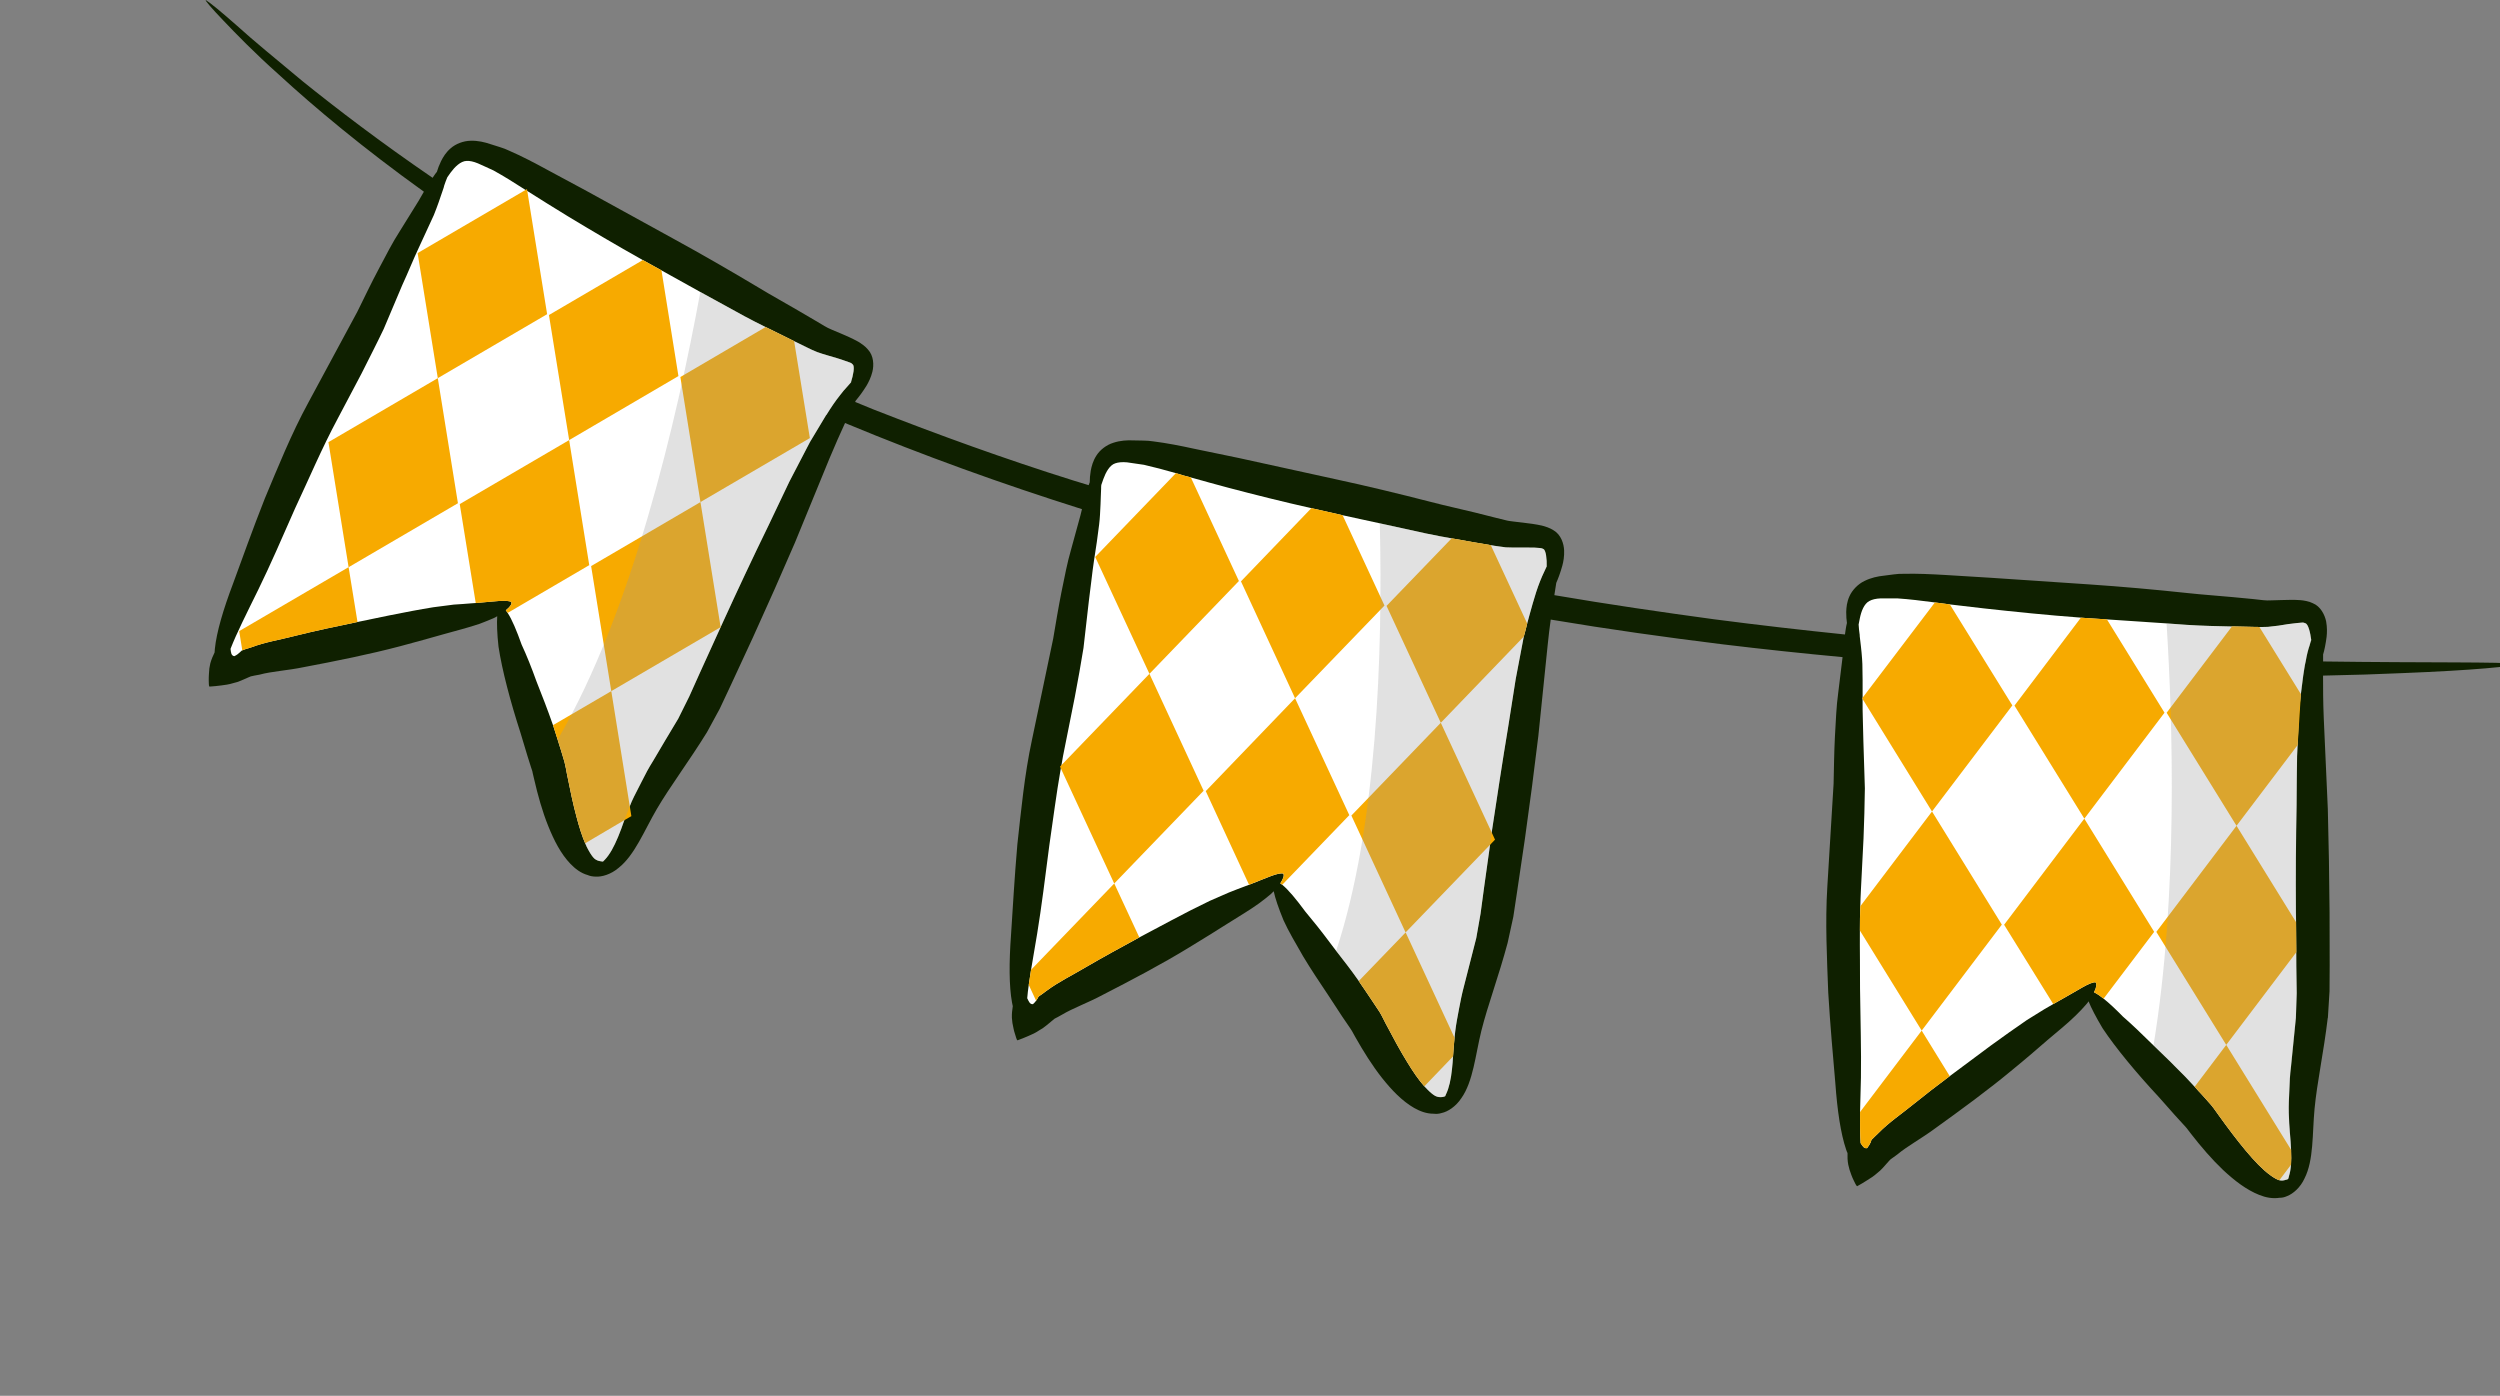
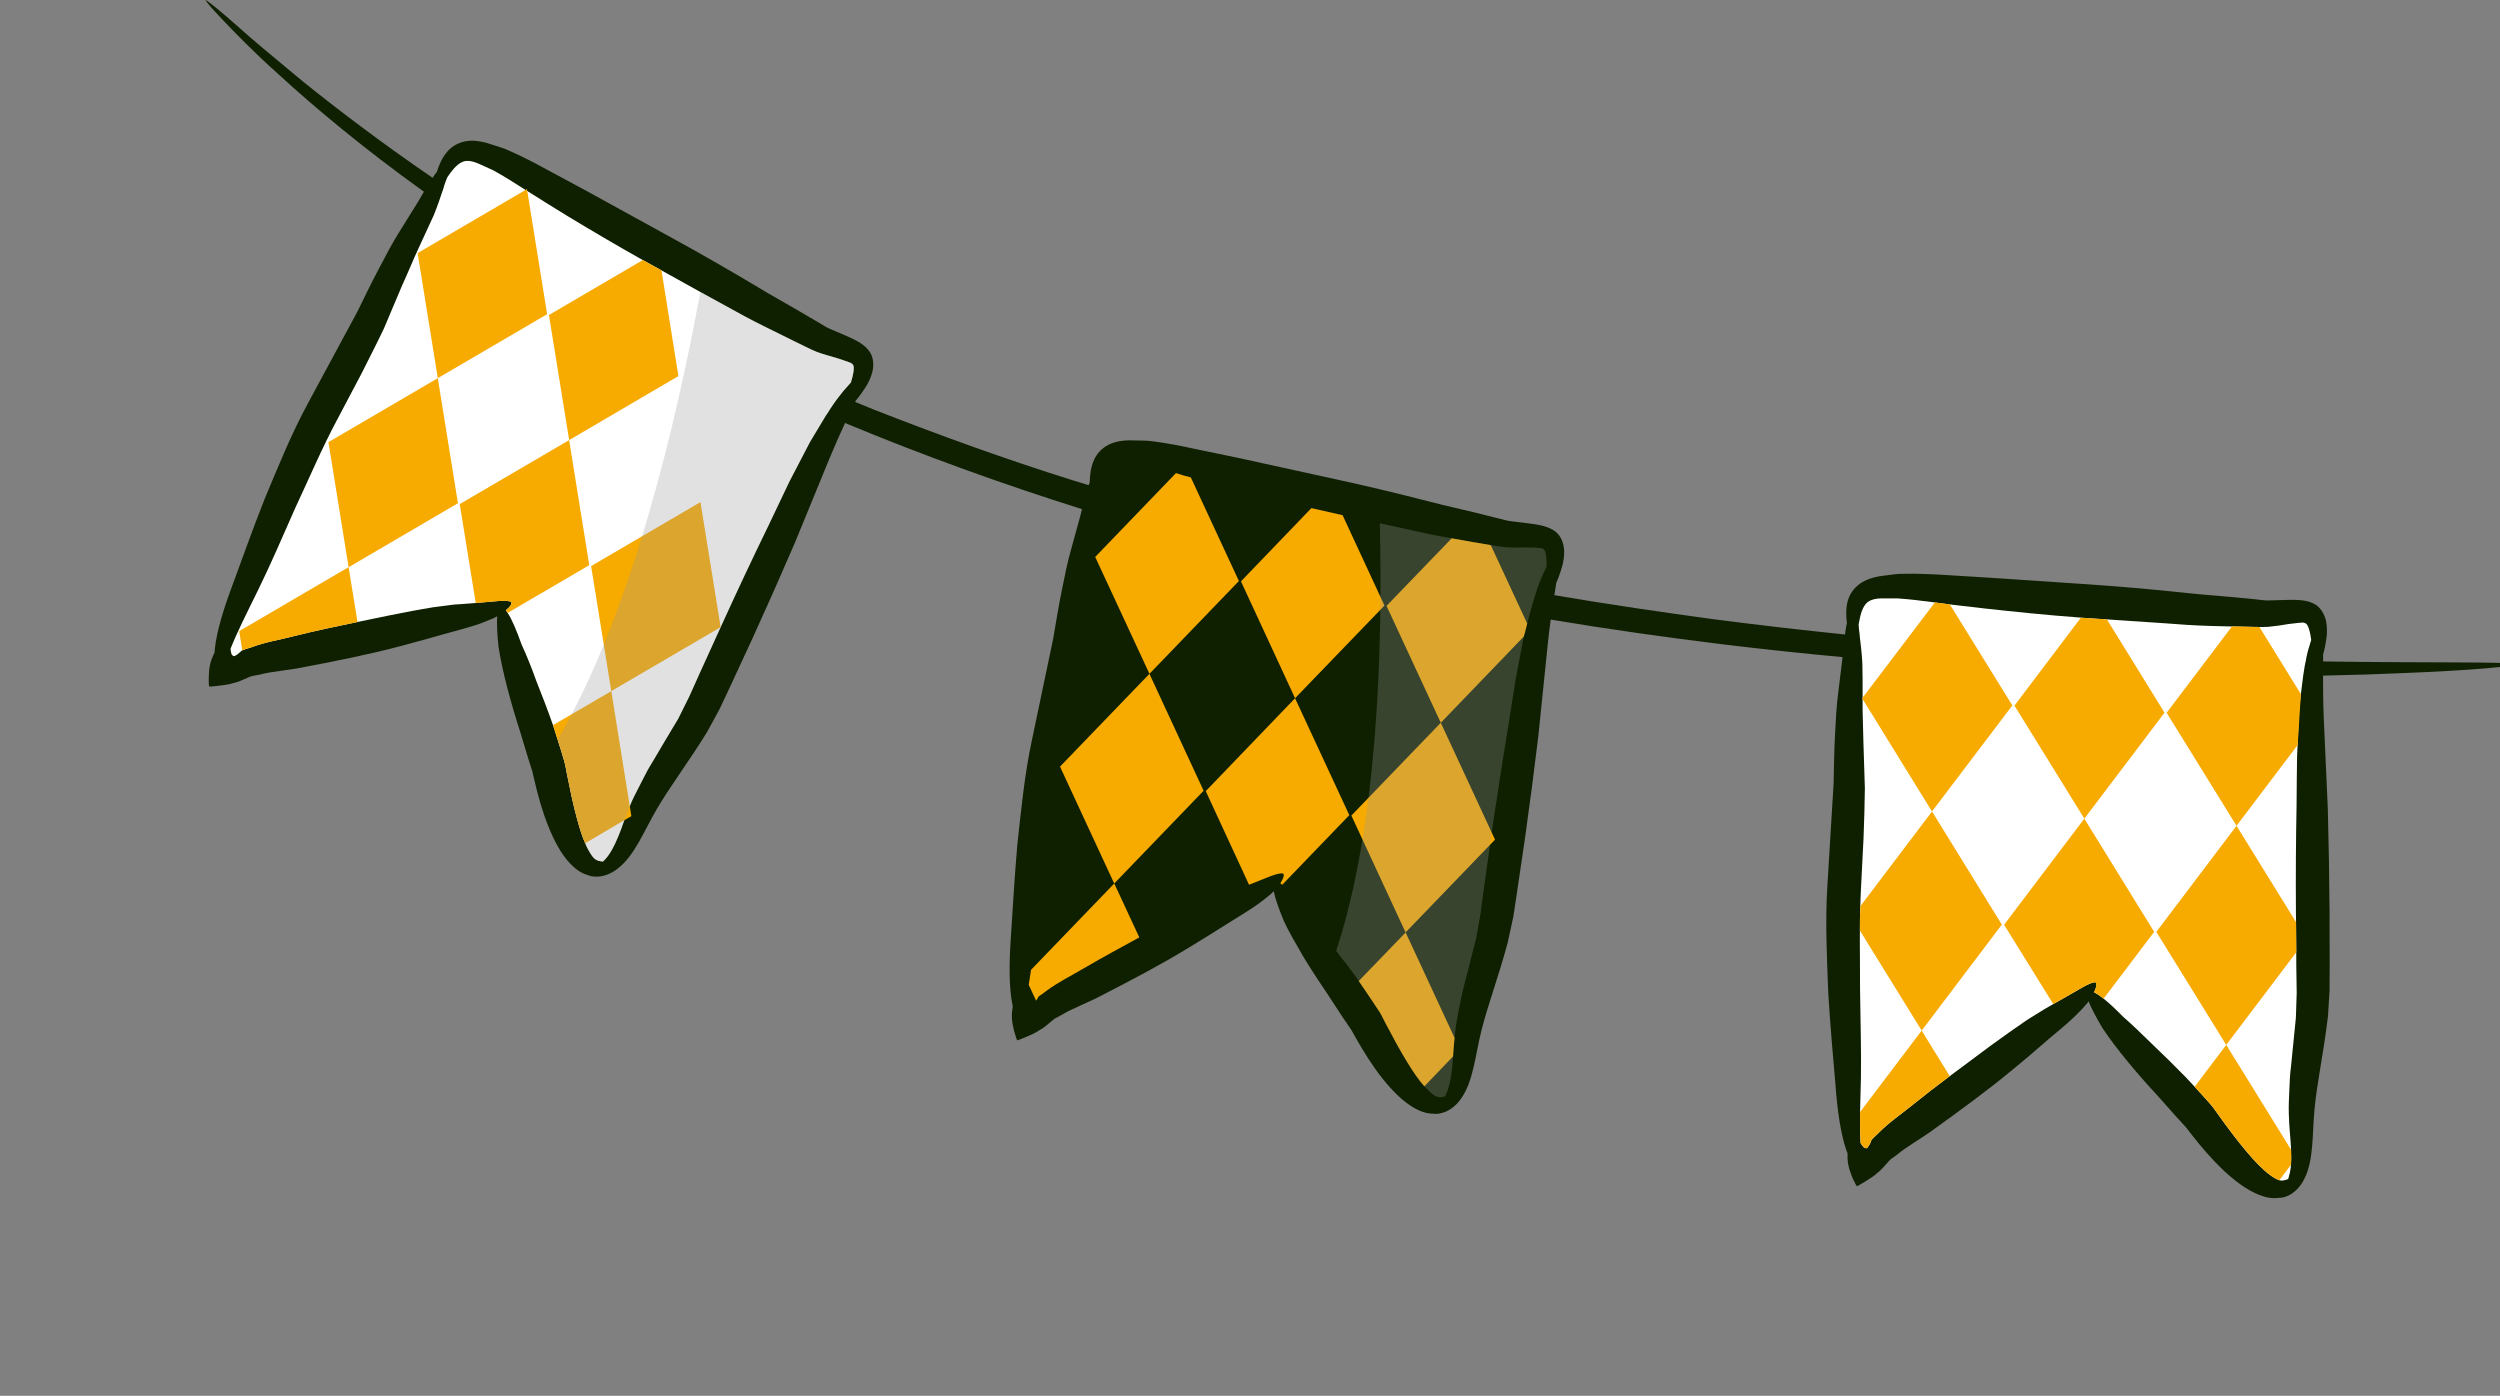
<svg xmlns="http://www.w3.org/2000/svg" width="360" height="201" viewBox="0 0 360 201" fill="none">
  <rect x="0" y="0" width="360" height="201" fill="#808080" stroke="none" />
  <g clip-path="url(#clip0_49_514)">
    <path d="M335.214 146.582C335.296 145.318 335.378 144.053 335.452 142.748C335.458 141.516 335.466 140.269 335.473 139.004C335.47 136.503 335.461 133.965 335.457 131.411C335.423 126.332 335.331 121.257 335.205 116.472C334.984 111.715 334.795 107.267 334.62 103.389C334.525 101.129 334.518 99.085 334.519 97.288C338.765 97.207 342.616 97.081 345.999 96.927C356.063 96.532 362.051 95.947 362.626 95.612C360.102 95.274 349.935 95.465 334.527 95.251C334.526 94.899 334.537 94.567 334.527 94.249C334.725 93.594 334.894 92.755 335.031 91.714C335.098 91.079 335.119 90.346 334.963 89.478C334.768 88.55 334.177 87.311 333.019 86.851C332.487 86.58 331.726 86.462 331.276 86.423C330.806 86.397 330.321 86.365 329.878 86.38C328.946 86.381 328.036 86.436 327.151 86.45L326.497 86.464L325.926 86.429C325.446 86.364 324.965 86.316 324.484 86.268C323.484 86.179 322.491 86.077 321.438 85.977C319.358 85.782 317.225 85.643 314.91 85.391C310.348 84.902 305.522 84.471 300.779 84.149C295.979 83.831 291.183 83.497 286.679 83.2C284.443 83.056 282.274 82.927 280.193 82.801C278.124 82.68 276.075 82.58 274.126 82.629C273.187 82.593 272.182 82.803 271.278 82.898C270.412 82.984 269.409 83.196 268.465 83.668C267.525 84.125 266.718 84.983 266.33 85.839C265.941 86.694 265.876 87.469 265.856 88.117C265.848 88.731 265.894 89.254 265.959 89.71C265.885 90.008 265.824 90.329 265.775 90.668C265.738 90.889 265.698 91.124 265.675 91.366C259.527 90.734 253.226 90.011 246.812 89.174C239.283 88.15 231.582 87.03 223.827 85.702C223.927 85.076 224.02 84.482 224.102 83.937C224.381 83.301 224.686 82.495 224.971 81.475C225.141 80.848 225.264 80.139 225.234 79.252C225.191 78.289 224.788 76.993 223.71 76.361C223.211 76.026 222.475 75.793 222.028 75.684C221.591 75.595 221.089 75.488 220.663 75.435C219.745 75.298 218.833 75.216 217.946 75.101L217.316 75.016C217.135 74.973 216.992 74.973 216.748 74.894L215.338 74.547C214.375 74.308 213.377 74.063 212.371 73.799C210.343 73.3 208.252 72.857 206.02 72.273C201.565 71.124 196.846 69.983 192.199 68.98C187.503 67.948 182.811 66.917 178.398 65.955C176.203 65.503 174.078 65.051 172.033 64.637C170.012 64.193 167.994 63.8 166.067 63.557C165.135 63.4 164.101 63.46 163.214 63.418C162.327 63.375 161.311 63.427 160.312 63.762C159.301 64.077 158.384 64.802 157.887 65.595C157.377 66.385 157.193 67.133 157.07 67.77C156.965 68.412 156.917 68.965 156.924 69.441C156.872 69.57 156.82 69.715 156.766 69.862C156.06 69.653 155.37 69.449 154.669 69.225C144.681 66.097 135.001 62.574 125.702 58.93C124.839 58.576 123.99 58.228 123.143 57.879C123.16 57.814 123.192 57.749 123.224 57.691C123.675 57.162 124.19 56.48 124.754 55.584C125.078 55.03 125.413 54.383 125.627 53.522C125.856 52.596 125.83 51.233 124.976 50.321C124.606 49.856 123.961 49.432 123.57 49.196C123.164 48.981 122.725 48.744 122.318 48.565C121.48 48.173 120.629 47.842 119.811 47.489L119.231 47.227C119.06 47.128 118.938 47.082 118.725 46.949C118.311 46.704 117.893 46.453 117.469 46.203C116.615 45.703 115.737 45.189 114.838 44.661C113.032 43.593 111.146 42.581 109.175 41.377C105.231 39.02 101.029 36.594 96.861 34.314C92.65 31.997 88.443 29.684 84.481 27.506C82.504 26.441 80.587 25.411 78.763 24.429C76.935 23.431 75.127 22.483 73.337 21.708C72.49 21.28 71.487 21.056 70.635 20.758C69.806 20.474 68.82 20.232 67.758 20.269C66.704 20.288 65.616 20.724 64.916 21.338C64.198 21.946 63.811 22.618 63.516 23.197C63.238 23.767 63.052 24.275 62.915 24.735C62.738 24.956 62.55 25.21 62.376 25.484C62.347 25.529 62.323 25.559 62.294 25.604C54.82 20.491 48.549 15.708 43.554 11.68C39.666 8.437 36.439 5.809 34.168 3.738C31.847 1.693 30.296 0.413 29.625 0.001C29.517 0.081 30.421 1.133 32.199 2.993C33.977 4.856 36.601 7.579 40.209 10.792C45.307 15.478 52.315 21.34 61.041 27.606C60.793 28.039 60.547 28.47 60.275 28.933C59.464 30.23 58.557 31.698 57.564 33.301C56.541 34.88 55.557 36.803 54.504 38.798C53.43 40.806 52.509 42.764 51.459 44.882C49.218 49.049 46.82 53.513 44.4 57.973C41.925 62.521 40.003 67.332 38.127 71.802C36.363 76.262 34.857 80.52 33.529 84.121C32.166 87.731 31.183 91.011 30.938 93.448C30.915 93.618 30.904 93.793 30.901 93.952C30.663 94.421 30.442 94.964 30.284 95.525C30.166 96.006 30.102 96.483 30.085 97.059C30.069 97.336 30.053 97.614 30.058 97.95C30.092 98.241 30.033 98.699 30.149 98.87C30.672 98.823 31.331 98.79 31.845 98.705C32.37 98.639 32.952 98.572 33.638 98.354C34.265 98.243 35.067 97.844 35.852 97.507C36.092 97.391 36.205 97.365 36.31 97.357L36.646 97.282L37.347 97.155C39.103 96.671 41.512 96.541 43.739 96.069C48.318 95.204 53.171 94.233 57.651 93.048C59.871 92.468 62.051 91.839 63.921 91.316C65.733 90.811 67.558 90.343 69.056 89.832C69.814 89.544 70.495 89.272 71.089 89.012C71.267 88.932 71.449 88.835 71.599 88.733C71.528 89.738 71.579 91.245 71.786 93.127C72.305 96.531 73.491 101.011 74.951 105.526C75.278 106.627 75.619 107.75 75.959 108.874L76.483 110.535C76.575 110.805 76.692 111.115 76.703 111.294L76.909 112.172C77.454 114.542 78.1 116.849 78.942 118.942C79.785 121.034 80.757 122.946 82.143 124.394C82.817 125.088 83.611 125.725 84.634 126.01C84.904 126.13 85.27 126.22 85.741 126.232C86.642 126.295 87.948 125.93 89.059 124.989C91.396 123.152 92.753 119.629 94.578 116.505C96.519 113.194 99.176 109.693 101.811 105.43C102.418 104.312 103.029 103.195 103.643 102.06C104.164 100.938 104.708 99.803 105.236 98.667C106.289 96.391 107.365 94.084 108.428 91.774C110.534 87.152 112.591 82.516 114.48 78.12C116.284 73.721 117.985 69.599 119.453 65.997C120.234 64.111 121.001 62.416 121.688 60.912C121.833 60.965 121.958 61.032 122.105 61.085C132.808 65.53 144.139 69.64 155.804 73.318L155.583 74.216C155.189 75.686 154.726 77.351 154.226 79.164C153.695 80.969 153.297 83.089 152.841 85.302C152.399 87.536 152.048 89.668 151.656 91.985C150.689 96.625 149.648 101.58 148.6 106.553C147.515 111.603 147.038 116.767 146.499 121.6C146.082 126.374 145.838 130.876 145.583 134.703C145.303 138.561 145.292 141.974 145.736 144.389C145.764 144.555 145.813 144.725 145.841 144.891C145.748 145.416 145.697 145.982 145.711 146.566C145.746 147.07 145.807 147.541 145.948 148.106C146.006 148.367 146.063 148.645 146.178 148.954C146.287 149.226 146.351 149.684 146.512 149.811C147 149.615 147.635 149.401 148.094 149.178C148.604 148.971 149.121 148.727 149.714 148.328C150.294 148.048 150.936 147.431 151.616 146.893C151.801 146.711 151.9 146.665 152 146.617L152.323 146.452L152.937 146.109C154.502 145.172 156.765 144.358 158.776 143.268C162.906 141.149 167.292 138.848 171.251 136.422C173.215 135.248 175.115 134.028 176.779 132.992C178.362 131.991 179.991 131.035 181.276 130.101C181.922 129.627 182.507 129.17 183 128.747C183.157 128.611 183.298 128.47 183.416 128.34C183.616 129.322 184.106 130.762 184.822 132.505C185.528 134.07 186.548 135.8 187.647 137.707C188.771 139.584 190.058 141.506 191.383 143.484C192.025 144.452 192.647 145.433 193.289 146.4L194.273 147.838C194.425 148.085 194.641 148.352 194.707 148.51L195.145 149.302C196.335 151.41 197.613 153.451 199.008 155.22C200.422 156.994 201.89 158.534 203.631 159.542C204.468 160.011 205.395 160.383 206.454 160.376C206.488 160.385 206.519 160.394 206.558 160.385C206.832 160.416 207.191 160.398 207.607 160.272C208.481 160.082 209.625 159.362 210.437 158.134C212.141 155.72 212.449 151.955 213.314 148.437C214.246 144.719 215.804 140.614 217.098 135.774C217.367 134.538 217.639 133.285 217.918 132.015C218.095 130.791 218.291 129.571 218.473 128.331C218.84 125.834 219.211 123.317 219.585 120.805C220.295 115.77 220.952 110.737 221.519 105.998C221.997 101.255 222.453 96.826 222.857 92.964C222.991 91.641 223.144 90.374 223.305 89.22C231.656 90.624 239.932 91.778 247.993 92.775C253.893 93.488 259.677 94.1 265.32 94.625C265.334 94.645 265.325 94.679 265.321 94.695C265.139 96.217 264.929 97.927 264.701 99.79C264.436 101.661 264.359 103.825 264.228 106.084C264.113 108.346 264.092 110.506 264.037 112.868C263.757 117.589 263.443 122.653 263.134 127.701C262.813 132.868 263.089 138.042 263.266 142.911C263.551 147.7 263.962 152.184 264.29 156C264.569 159.872 265.059 163.251 265.848 165.555C265.91 165.728 265.959 165.88 266.044 166.042C266.023 166.567 266.038 167.135 266.148 167.705C266.25 168.207 266.388 168.662 266.593 169.189C266.701 169.461 266.795 169.715 266.951 170.016C267.103 170.263 267.241 170.705 267.423 170.817C267.874 170.559 268.461 170.245 268.889 169.947C269.343 169.669 269.847 169.352 270.366 168.883C270.877 168.515 271.434 167.824 272.018 167.174C272.19 166.969 272.295 166.908 272.383 166.843L272.659 166.646L273.237 166.226C274.633 165.057 276.75 163.903 278.583 162.542C282.366 159.825 286.356 156.916 289.925 153.938C291.704 152.492 293.407 151.01 294.882 149.733C296.326 148.522 297.781 147.33 298.915 146.219C299.495 145.657 299.998 145.114 300.414 144.634C300.539 144.489 300.662 144.343 300.754 144.189C301.122 145.125 301.814 146.457 302.772 148.067C304.687 150.949 307.649 154.513 310.879 157.984C311.636 158.857 312.41 159.717 313.195 160.597L314.375 161.89C314.552 162.091 314.796 162.326 314.899 162.474L315.444 163.189C316.928 165.105 318.5 166.935 320.128 168.481C321.776 170.014 323.462 171.325 325.335 172.07C326.25 172.435 327.237 172.643 328.284 172.477C328.294 172.5 328.315 172.486 328.354 172.477C328.635 172.477 328.99 172.404 329.385 172.22C330.204 171.893 331.243 171.022 331.853 169.692C333.193 167.046 332.955 163.291 333.295 159.678C333.655 155.857 334.607 151.564 335.196 146.585L335.214 146.582Z" fill="#0F2000" />
    <path d="M122.57 54.999C122.566 55.013 122.562 55.027 122.559 55.041C122.377 55.24 122.216 55.446 122.031 55.645C121.671 56.022 121.295 56.466 120.93 56.954C120.289 57.753 119.659 58.689 118.989 59.771L118.969 59.765C118.256 60.947 117.467 62.245 116.629 63.664C115.713 65.396 114.725 67.336 113.672 69.347C112.704 71.378 111.692 73.512 110.636 75.723C108.483 80.135 106.24 84.902 104.068 89.666C103.97 89.888 103.875 90.085 103.776 90.307C102.8 92.471 101.795 94.651 100.825 96.793C100.29 97.975 99.78 99.141 99.249 100.299C98.719 101.371 98.187 102.442 97.662 103.493C96.391 105.582 95.199 107.626 94.059 109.55C93.438 110.533 92.901 111.536 92.413 112.526C91.918 113.54 91.407 114.439 90.965 115.42C90.862 115.66 90.763 115.882 90.686 116.106C90.401 116.817 90.151 117.467 89.907 118.096C89.602 118.977 89.309 119.797 89.001 120.521C88.405 121.954 87.799 123.05 87.135 123.757C87.041 123.868 86.954 123.956 86.836 124.062C86.747 124.06 86.637 124.056 86.511 124.025C86.165 123.985 85.839 123.858 85.566 123.615C85.349 123.406 85.051 122.997 84.745 122.433C84.571 122.143 84.411 121.793 84.259 121.424C83.82 120.405 83.418 119.148 83.049 117.743C82.533 115.858 82.095 113.746 81.648 111.5C81.541 110.941 81.465 110.433 81.285 109.72L80.759 107.967C80.612 107.484 80.44 107 80.299 106.496C80.081 105.841 79.869 105.164 79.656 104.491C79.641 104.464 79.646 104.443 79.629 104.416C78.86 102.202 78.04 100.11 77.258 98.134C76.559 96.183 75.829 94.356 75.113 92.822C74.404 90.824 73.716 89.183 73.098 88.253C73.018 88.123 72.918 87.987 72.833 87.878C73.44 87.402 73.717 87.004 73.635 86.695C72.995 86.314 71.23 86.614 68.503 86.835C68.298 86.853 68.095 86.868 67.869 86.88C67.098 86.936 66.256 87.017 65.351 87.062C64.408 87.186 63.418 87.32 62.386 87.445C60.415 87.762 58.291 88.172 56.089 88.612C54.586 88.931 53.041 89.24 51.469 89.567C48.468 90.188 45.394 90.832 42.522 91.553C40.286 92.139 38.232 92.434 36.098 93.243L35.33 93.478C35.203 93.536 35.01 93.599 34.883 93.657C34.862 93.652 34.836 93.667 34.808 93.685L34.547 93.93C34.368 94.108 34.092 94.33 33.742 94.49C33.27 94.419 33.257 93.925 33.199 93.443L33.216 93.381C34.06 91.208 35.489 88.376 37.188 84.92C38.884 81.463 40.629 77.441 42.5 73.185C44.454 69.036 46.335 64.557 48.636 60.271C49.77 58.1 50.927 55.936 52.05 53.809C53.141 51.63 54.251 49.477 55.258 47.364C56.174 45.185 57.068 43.089 57.917 41.074C58.775 39.217 59.482 37.431 60.277 35.735C61.083 33.998 61.782 32.501 62.47 30.977C62.743 30.311 62.964 29.695 63.169 29.125C63.429 28.344 63.666 27.646 63.887 27.03L63.96 26.737C64.115 26.285 64.261 25.874 64.41 25.535C64.556 25.303 64.717 25.098 64.889 24.852C65.489 24.041 66.32 23.198 67.195 23.17C67.626 23.144 68.176 23.258 68.822 23.525C69.547 23.837 70.282 24.196 71.065 24.545C72.495 25.341 74.022 26.275 75.671 27.347C75.752 27.388 75.83 27.431 75.924 27.498C75.96 27.53 76.001 27.541 76.038 27.571C77.867 28.733 79.815 29.947 81.769 31.14C85.181 33.204 88.794 35.339 92.55 37.441L95.235 38.925C97.115 39.968 98.975 41.004 100.835 42.038C103.01 43.24 105.148 44.413 107.227 45.545C108.233 46.083 109.239 46.598 110.232 47.087L114.338 49.119C114.954 49.426 115.574 49.713 116.166 50.013C116.643 50.242 117.037 50.45 117.669 50.695C118.22 50.896 118.696 51.037 119.175 51.177C120.087 51.446 120.922 51.673 121.635 51.939C122.512 52.266 122.547 52.209 122.775 52.462C123.133 52.728 122.855 54.04 122.553 54.989L122.57 54.999Z" fill="white" />
-     <path d="M208.24 157.535C208.209 157.66 208.142 157.754 208.089 157.877L208.069 157.871C207.971 157.914 207.849 157.952 207.733 157.968C207.388 158.018 207.015 157.993 206.7 157.825C206.442 157.695 206.047 157.396 205.585 156.926C205.421 156.777 205.264 156.603 205.104 156.429C204.319 155.547 203.464 154.313 202.627 152.928C201.595 151.251 200.569 149.352 199.509 147.333C199.234 146.818 199.039 146.348 198.657 145.721L197.649 144.204C196.982 143.216 196.333 142.233 195.658 141.265C195.648 141.218 195.609 141.188 195.594 141.161C194.538 139.656 193.438 138.251 192.406 136.928C192.105 136.521 191.799 136.132 191.516 135.752C190.26 134.066 189.035 132.538 187.952 131.249C186.651 129.483 185.517 128.113 184.645 127.41C184.548 127.343 184.455 127.273 184.362 127.206C184.788 126.553 184.95 126.083 184.797 125.8C184.041 125.614 182.419 126.418 179.859 127.412C179.684 127.482 179.512 127.55 179.32 127.613C178.588 127.877 177.797 128.195 176.958 128.523C176.091 128.888 175.164 129.306 174.216 129.719C172.402 130.586 170.491 131.564 168.519 132.615C167.079 133.395 165.573 134.183 164.06 134.989C161.441 136.413 158.792 137.854 156.324 139.297C154.368 140.463 152.48 141.355 150.655 142.71L150.001 143.196C149.818 143.306 149.546 143.507 149.541 143.528C149.489 143.648 149.428 143.721 149.381 143.822C149.34 143.903 149.273 143.995 149.197 144.111C149.071 144.258 148.937 144.448 148.745 144.601C148.29 144.646 148.135 144.183 147.913 143.728C147.917 143.714 147.921 143.7 147.925 143.686C147.976 143.12 148.042 142.49 148.139 141.824L148.471 139.659C148.722 138.097 149.04 136.349 149.352 134.443C149.977 130.635 150.512 126.292 151.107 121.7C151.63 118.134 152.1 114.399 152.752 110.665C152.768 110.513 152.804 110.367 152.841 110.22L152.846 110.199C152.994 109.324 153.142 108.448 153.333 107.581C153.811 105.184 154.297 102.765 154.769 100.389C155.22 98.007 155.653 95.62 156.023 93.306C156.286 90.969 156.56 88.676 156.797 86.53C157.078 84.484 157.253 82.592 157.535 80.726C157.841 78.844 158.071 77.187 158.274 75.542C158.332 75.044 158.379 74.566 158.4 74.125C158.48 73.078 158.482 72.163 158.521 71.373C158.537 71.042 158.55 70.711 158.561 70.402C158.558 70.222 158.564 70.023 158.588 69.829C158.677 69.56 158.768 69.272 158.889 68.966C159.233 68.026 159.778 66.981 160.599 66.718C161.014 66.575 161.564 66.511 162.281 66.575C163.052 66.695 163.87 66.808 164.73 66.932C166.141 67.257 167.67 67.653 169.333 68.132C169.662 68.234 169.994 68.34 170.347 68.448C170.719 68.562 171.098 68.655 171.474 68.751C173.222 69.247 175.038 69.739 176.854 70.228C180.659 71.231 184.705 72.248 188.839 73.177L188.86 73.183L193.309 74.188L193.332 74.194C195.147 74.594 196.946 74.97 198.698 75.359C200.961 75.848 203.178 76.328 205.352 76.818C206.58 77.075 207.832 77.318 209.048 77.527C210.073 77.709 211.095 77.896 212.054 78.064C212.95 78.218 213.852 78.351 214.68 78.511C214.853 78.532 215.026 78.551 215.194 78.593C215.713 78.654 216.159 78.74 216.83 78.817C217.402 78.847 217.915 78.839 218.404 78.848C219.336 78.855 220.233 78.83 220.982 78.858C221.921 78.933 221.93 78.891 222.245 79.057C222.629 79.218 222.759 80.587 222.722 81.556L222.717 81.577C222.613 81.82 222.509 82.06 222.384 82.297C221.979 83.131 221.58 84.124 221.217 85.237C220.889 86.293 220.537 87.452 220.207 88.705C220.12 89.061 220.011 89.415 219.916 89.791C219.778 90.359 219.637 90.924 219.47 91.507L219.425 91.674C219.068 93.59 218.673 95.649 218.259 97.798C217.904 100.046 217.53 102.382 217.157 104.804C216.357 109.592 215.582 114.744 214.801 119.895C214.814 119.943 214.803 119.984 214.791 120.026C214.725 120.566 214.634 121.122 214.568 121.662C214.282 123.729 214.002 125.774 213.712 127.772C213.549 129.068 213.371 130.337 213.198 131.585C212.995 132.78 212.776 133.93 212.582 135.083C211.973 137.47 211.389 139.752 210.827 141.954C210.531 143.06 210.3 144.181 210.101 145.269C209.896 146.377 209.693 147.372 209.563 148.453C209.523 148.8 209.486 149.125 209.452 149.45C209.347 150.424 209.306 151.306 209.237 152.135C209.198 152.75 209.163 153.34 209.093 153.902C208.942 155.424 208.659 156.668 208.24 157.543L208.24 157.535Z" fill="white" />
    <path d="M329.607 169.403C329.568 169.549 329.545 169.654 329.493 169.774C329.387 169.838 329.289 169.881 329.155 169.893C328.859 169.998 328.538 170.051 328.226 169.954L328.143 169.931C327.86 169.819 327.422 169.602 326.901 169.205C325.857 168.457 324.619 167.174 323.363 165.663C322.126 164.179 320.798 162.428 319.49 160.593C319.138 160.128 318.869 159.685 318.405 159.125L317.185 157.755C316.794 157.349 316.41 156.919 316.028 156.49C315.583 156.025 315.147 155.54 314.708 155.076C313.144 153.469 311.581 151.948 310.104 150.537C310.034 150.454 309.961 150.392 309.887 150.328C308.384 148.845 306.979 147.498 305.693 146.381C304.665 145.327 303.722 144.449 302.923 143.808C302.401 143.392 301.924 143.072 301.542 142.891C301.893 142.198 301.969 141.705 301.763 141.455C300.954 141.389 299.308 142.566 296.63 144.044C296.32 144.212 295.986 144.396 295.673 144.586C295.259 144.818 294.845 145.05 294.426 145.303C293.617 145.793 292.774 146.323 291.88 146.881C290.222 148.008 288.464 149.269 286.651 150.58C284.77 151.987 282.756 153.473 280.764 154.962C278.992 156.284 277.235 157.636 275.569 158.983C273.811 160.42 272.06 161.57 270.457 163.202L269.904 163.734C269.725 163.912 269.495 164.124 269.49 164.145C269.438 164.265 269.415 164.371 269.388 164.475C269.283 164.718 269.095 165.027 268.867 165.326C268.416 165.436 268.188 165.004 267.93 164.606C267.93 164.606 267.917 164.558 267.923 164.537C267.848 163.295 267.833 161.821 267.847 160.134C267.877 158.649 267.927 156.994 267.975 155.179C268.035 151.32 267.903 146.971 267.845 142.327C267.865 139.618 267.798 136.818 267.822 133.998C267.817 132.839 267.839 131.665 267.884 130.497C267.906 129.677 267.929 128.86 267.977 128.027C268.095 125.565 268.227 123.125 268.348 120.727C268.438 118.28 268.519 115.874 268.541 113.52C268.459 111.14 268.39 108.876 268.326 106.699C268.303 104.622 268.191 102.726 268.211 100.84C268.205 100.771 268.216 100.729 268.209 100.661C268.205 100.593 268.219 100.529 268.215 100.461C268.217 98.726 268.227 97.147 268.181 95.623C268.174 95.378 268.167 95.131 268.14 94.881C268.055 93.591 267.9 92.506 267.796 91.569C267.787 91.522 267.792 91.504 267.801 91.459C267.716 90.903 267.666 90.379 267.642 89.926C267.694 89.628 267.741 89.35 267.817 89.035C268.017 88.04 268.424 86.938 269.187 86.546C269.574 86.329 270.118 86.195 270.815 86.167C271.616 86.164 272.418 86.161 273.282 86.173C274.902 86.28 276.678 86.494 278.616 86.751L280.771 87.035C282.413 87.238 284.082 87.426 285.771 87.619C290.172 88.103 294.858 88.586 299.643 88.939C299.859 88.969 300.1 88.986 300.318 88.995C301.347 89.069 302.355 89.139 303.387 89.192C306.298 89.397 309.162 89.59 311.968 89.767C312.953 89.83 313.937 89.918 314.922 89.981C317.114 90.119 319.326 90.173 321.385 90.214C321.519 90.203 321.63 90.207 321.743 90.213C322.849 90.238 323.892 90.25 324.93 90.283C325.066 90.272 325.216 90.287 325.35 90.297C325.712 90.277 326.088 90.281 326.582 90.268C327.153 90.209 327.656 90.154 328.117 90.09C329.092 89.928 329.951 89.787 330.701 89.725C331.614 89.638 331.625 89.596 331.941 89.74C332.392 89.807 332.688 91.148 332.816 92.159C332.733 92.407 332.651 92.653 332.586 92.926C332.357 93.581 332.168 94.359 332.029 95.19C331.869 95.841 331.781 96.555 331.658 97.325C331.539 98.164 331.441 99.03 331.324 99.959L331.318 99.979C331.234 100.761 331.165 101.59 331.065 102.453C331.001 103.974 330.917 105.578 330.855 107.277C330.821 107.781 330.796 108.33 330.78 108.861C330.756 111.126 330.712 113.474 330.707 115.942C330.611 120.86 330.574 126.082 330.612 131.343C330.628 131.835 330.623 132.303 330.633 132.796L330.627 132.817L330.66 137.12C330.666 137.814 330.656 138.5 330.669 139.17C330.681 140.465 330.703 141.738 330.724 143.013C330.67 144.223 330.649 145.398 330.606 146.566C330.359 149.02 330.116 151.365 329.901 153.604C329.751 154.746 329.701 155.869 329.664 156.997C329.612 158.119 329.558 159.151 329.583 160.226C329.622 162.329 329.865 164.057 329.914 165.582C329.903 165.624 329.92 165.651 329.909 165.692C329.947 166.436 329.934 167.122 329.9 167.715C329.855 168.351 329.759 168.928 329.596 169.4L329.607 169.403Z" fill="white" />
    <path d="M75.886 27.232L60.137 36.443L63.043 54.453L78.786 45.243L75.886 27.232Z" fill="#F7AA00" />
    <path d="M95.253 38.93L97.694 54.154L81.96 63.372L79.046 45.363L92.568 37.446L95.253 38.93Z" fill="#F7AA00" />
-     <path d="M114.356 49.127L116.62 63.084L100.866 72.296L97.973 54.29L110.249 47.094L114.356 49.127Z" fill="#F7AA00" />
    <path d="M50.199 81.677L65.942 72.464L63.043 54.453L47.294 63.667L50.199 81.677Z" fill="#F7AA00" />
    <path d="M84.856 81.379L73.102 88.26C73.022 88.13 72.922 87.994 72.837 87.885C73.444 87.409 73.721 87.011 73.639 86.702C72.999 86.321 71.233 86.621 68.507 86.842L66.203 72.587L81.957 63.374L84.852 81.381L84.856 81.379Z" fill="#F7AA00" />
    <path d="M88.023 99.523L103.772 90.312L100.867 72.299L85.121 81.514L88.023 99.523Z" fill="#F7AA00" />
    <path d="M51.479 89.572C48.477 90.194 45.403 90.838 42.532 91.558C40.296 92.145 38.242 92.44 36.108 93.249L35.339 93.484C35.212 93.542 35.02 93.605 34.892 93.662L34.444 90.881L50.198 81.668L51.481 89.573L51.479 89.572Z" fill="#F7AA00" />
    <path d="M90.92 117.525L89.912 118.1L84.263 121.43C83.824 120.411 83.422 119.154 83.053 117.75C82.537 115.865 82.099 113.752 81.651 111.507C81.544 110.948 81.469 110.439 81.288 109.727L80.762 107.973C80.397 106.838 80.019 105.654 79.66 104.497C79.645 104.471 79.65 104.45 79.632 104.423L88.027 99.521L90.69 116.113L90.919 117.528L90.92 117.525Z" fill="#F7AA00" />
    <path d="M178.401 83.666L165.52 97.033L157.709 80.201L169.337 68.127C169.667 68.23 169.998 68.335 170.351 68.444C170.723 68.557 171.102 68.651 171.478 68.746L178.403 83.67L178.401 83.666Z" fill="#F7AA00" />
-     <path d="M193.308 74.18L193.33 74.183L199.365 87.197L186.489 100.546L178.697 83.715L188.839 73.169L188.86 73.174L193.308 74.18Z" fill="#F7AA00" />
+     <path d="M193.308 74.18L193.33 74.183L199.365 87.197L186.489 100.546L178.697 83.715L188.839 73.169L188.86 73.174L193.308 74.18" fill="#F7AA00" />
    <path d="M219.919 89.78C219.78 90.349 219.64 90.914 219.473 91.497L219.428 91.663L207.474 104.082L199.661 87.248L209.043 77.517C210.068 77.699 211.089 77.886 212.048 78.054C212.945 78.208 213.847 78.341 214.674 78.501L219.913 89.781L219.919 89.78Z" fill="#F7AA00" />
    <path d="M160.448 127.227L173.322 113.867L165.518 97.03L152.641 110.393L160.448 127.227Z" fill="#F7AA00" />
    <path d="M194.301 117.381L184.647 127.403C184.55 127.335 184.457 127.265 184.364 127.199C184.79 126.545 184.952 126.076 184.799 125.792C184.043 125.606 182.421 126.41 179.861 127.404L173.628 113.921L186.489 100.546L194.301 117.381Z" fill="#F7AA00" />
    <path d="M202.404 134.27L215.283 120.908L207.473 104.076L194.598 117.439L202.404 134.27Z" fill="#F7AA00" />
    <path d="M164.062 134.983C161.443 136.408 158.794 137.849 156.326 139.291C154.37 140.458 152.482 141.35 150.657 142.705L150.002 143.191C149.819 143.301 149.548 143.502 149.542 143.522C149.49 143.643 149.429 143.715 149.382 143.817C149.341 143.898 149.275 143.989 149.199 144.106L148.138 141.818L148.47 139.653L160.453 127.22L164.061 134.986L164.062 134.983Z" fill="#F7AA00" />
    <path d="M209.237 152.127L205.107 156.43C204.322 155.547 203.467 154.314 202.63 152.929C201.598 151.252 200.572 149.353 199.512 147.334C199.237 146.819 199.042 146.348 198.66 145.722L197.652 144.204C196.985 143.216 196.336 142.233 195.661 141.266L202.412 134.269L209.453 149.445C209.349 150.419 209.308 151.3 209.239 152.13L209.237 152.127Z" fill="#F7AA00" />
    <path d="M280.777 87.034L289.778 101.58L278.208 116.852L268.212 100.659L268.151 100.556L268.221 100.46L278.624 86.75L280.777 87.034Z" fill="#F7AA00" />
    <path d="M311.689 102.627L300.146 117.884L290.083 101.608L299.652 88.939C299.867 88.969 300.108 88.986 300.326 88.994C301.355 89.069 302.363 89.138 303.395 89.191L311.687 102.626L311.689 102.627Z" fill="#F7AA00" />
    <path d="M331.326 99.979L331.332 99.958L325.361 90.298C325.227 90.287 325.077 90.272 324.941 90.283C323.903 90.25 322.86 90.239 321.754 90.213C321.641 90.208 321.53 90.203 321.396 90.215L311.996 102.637L322.06 118.912L330.866 107.277L331.326 99.979Z" fill="#F7AA00" />
    <path d="M288.264 133.145L276.724 148.403L267.825 133.996C267.821 132.837 267.842 131.663 267.887 130.495L278.211 116.853L288.266 133.148L288.264 133.145Z" fill="#F7AA00" />
    <path d="M310.204 134.18L302.918 143.807C302.396 143.391 301.918 143.07 301.537 142.89C301.887 142.197 301.963 141.704 301.757 141.453C300.949 141.388 299.303 142.565 296.624 144.043C296.314 144.211 295.98 144.395 295.667 144.584L288.591 133.163L300.14 117.885L310.201 134.182L310.204 134.18Z" fill="#F7AA00" />
    <path d="M330.67 137.123L320.578 150.464L310.511 134.19L322.06 118.912L330.64 132.798L330.635 132.817L330.67 137.123Z" fill="#F7AA00" />
    <path d="M280.764 154.962C278.992 156.284 277.235 157.636 275.569 158.983C273.811 160.42 272.06 161.57 270.457 163.202L269.904 163.734C269.725 163.912 269.495 164.124 269.49 164.145C269.438 164.265 269.415 164.371 269.388 164.475C269.283 164.718 269.095 165.027 268.867 165.326C268.416 165.436 268.188 165.004 267.929 164.606C267.929 164.606 267.917 164.558 267.923 164.537C267.848 163.295 267.833 161.821 267.847 160.134L276.721 148.405L280.761 154.964L280.764 154.962Z" fill="#F7AA00" />
    <path d="M329.91 167.718L328.226 169.954L328.143 169.931C327.86 169.819 327.422 169.602 326.9 169.205C325.857 168.457 324.619 167.174 323.363 165.663C322.126 164.179 320.798 162.428 319.49 160.593C319.138 160.128 318.869 159.685 318.405 159.125L317.185 157.755C316.794 157.349 316.41 156.919 316.028 156.49L320.58 150.465L329.927 165.585C329.915 165.627 329.933 165.654 329.922 165.696C329.96 166.44 329.946 167.125 329.913 167.719L329.91 167.718Z" fill="#F7AA00" />
    <g style="mix-blend-mode:multiply" opacity="0.3">
-       <path d="M329.607 169.403C329.568 169.549 329.545 169.654 329.493 169.774C329.387 169.838 329.289 169.881 329.155 169.893C328.859 169.998 328.538 170.051 328.226 169.954L328.143 169.931C327.86 169.819 327.422 169.602 326.9 169.205C325.857 168.457 324.619 167.174 323.363 165.663C322.126 164.179 320.798 162.428 319.49 160.593C319.138 160.128 318.869 159.685 318.405 159.125L317.185 157.755C316.794 157.349 316.41 156.919 316.028 156.49C315.583 156.025 315.147 155.54 314.708 155.076C313.144 153.469 311.581 151.948 310.104 150.537C313.654 129.042 312.881 103.856 311.985 89.769C312.969 89.832 313.953 89.919 314.938 89.982C317.13 90.121 319.342 90.175 321.401 90.216C321.535 90.204 321.646 90.209 321.759 90.214C322.865 90.24 323.908 90.252 324.946 90.284C325.083 90.273 325.232 90.288 325.366 90.299C325.728 90.279 326.104 90.282 326.599 90.269C327.17 90.21 327.673 90.156 328.133 90.092C329.109 89.929 329.967 89.788 330.717 89.727C331.63 89.64 331.642 89.598 331.958 89.741C332.408 89.809 332.705 91.149 332.833 92.16C332.749 92.409 332.667 92.654 332.602 92.927C332.373 93.583 332.184 94.361 332.046 95.191C331.885 95.843 331.797 96.556 331.674 97.327C331.556 98.165 331.457 99.032 331.34 99.96L331.334 99.981C331.251 100.762 331.182 101.592 331.081 102.455C331.017 103.975 330.933 105.579 330.872 107.279C330.837 107.783 330.813 108.331 330.796 108.863C330.772 111.127 330.729 113.476 330.723 115.944C330.627 120.862 330.59 126.083 330.628 131.344C330.644 131.837 330.639 132.304 330.649 132.798L330.643 132.819L330.676 137.121C330.683 137.815 330.672 138.501 330.685 139.172C330.698 140.467 330.719 141.739 330.74 143.014C330.687 144.225 330.665 145.399 330.622 146.568C330.375 149.021 330.132 151.367 329.917 153.605C329.767 154.748 329.717 155.87 329.68 156.999C329.628 158.12 329.575 159.152 329.599 160.227C329.638 162.33 329.881 164.058 329.93 165.583C329.919 165.625 329.937 165.652 329.925 165.694C329.963 166.438 329.95 167.123 329.916 167.717C329.872 168.352 329.776 168.929 329.613 169.402L329.607 169.403Z" fill="#999999" />
-     </g>
+       </g>
    <g style="mix-blend-mode:multiply" opacity="0.3">
      <path d="M208.24 157.535C208.209 157.66 208.142 157.754 208.089 157.877L208.069 157.871C207.97 157.914 207.849 157.952 207.733 157.968C207.388 158.018 207.015 157.993 206.7 157.825C206.442 157.695 206.047 157.396 205.585 156.926C205.421 156.777 205.264 156.603 205.104 156.429C204.319 155.547 203.464 154.313 202.627 152.928C201.595 151.251 200.569 149.352 199.509 147.333C199.234 146.818 199.039 146.348 198.657 145.721L197.649 144.204C196.982 143.216 196.333 142.233 195.658 141.265C195.648 141.218 195.609 141.188 195.594 141.161C194.538 139.656 193.438 138.251 192.406 136.928C198.324 119.02 199.126 94.044 198.694 75.352C200.957 75.841 203.175 76.321 205.348 76.811C206.576 77.068 207.828 77.311 209.044 77.52C210.07 77.703 211.091 77.89 212.05 78.058C212.947 78.211 213.848 78.344 214.676 78.504C214.849 78.526 215.022 78.544 215.19 78.586C215.709 78.647 216.155 78.733 216.826 78.81C217.398 78.841 217.911 78.833 218.4 78.841C219.333 78.848 220.229 78.823 220.978 78.851C221.917 78.927 221.926 78.885 222.241 79.05C222.625 79.211 222.755 80.58 222.718 81.549L222.713 81.57C222.609 81.813 222.505 82.053 222.38 82.29C221.975 83.125 221.576 84.117 221.213 85.231C220.885 86.287 220.533 87.445 220.203 88.699C220.116 89.055 220.007 89.408 219.912 89.784C219.774 90.353 219.634 90.918 219.466 91.501L219.422 91.667C219.064 93.583 218.669 95.642 218.255 97.791C217.901 100.04 217.526 102.375 217.153 104.797C216.353 109.586 215.578 114.738 214.798 119.888C214.81 119.936 214.799 119.978 214.788 120.019C214.721 120.559 214.631 121.116 214.564 121.656C214.278 123.722 213.998 125.767 213.708 127.765C213.545 129.061 213.367 130.33 213.194 131.578C212.991 132.774 212.772 133.923 212.578 135.076C211.969 137.463 211.385 139.746 210.823 141.947C210.527 143.053 210.296 144.174 210.097 145.262C209.892 146.371 209.689 147.366 209.559 148.447C209.519 148.793 209.482 149.118 209.448 149.444C209.343 150.417 209.302 151.299 209.233 152.129C209.194 152.743 209.159 153.334 209.089 153.895C208.938 155.417 208.655 156.661 208.236 157.536L208.24 157.535Z" fill="#999999" />
    </g>
    <g style="mix-blend-mode:multiply" opacity="0.3">
      <path d="M122.57 54.999C122.566 55.013 122.562 55.027 122.559 55.041C122.377 55.24 122.216 55.446 122.031 55.645C121.671 56.022 121.295 56.466 120.93 56.954C120.289 57.753 119.659 58.689 118.989 59.771L118.969 59.765C118.256 60.947 117.467 62.245 116.629 63.664C115.713 65.396 114.725 67.336 113.673 69.347C112.704 71.378 111.692 73.512 110.636 75.723C108.483 80.135 106.24 84.902 104.068 89.666C103.97 89.888 103.875 90.085 103.776 90.307C102.801 92.471 101.795 94.651 100.825 96.793C100.29 97.975 99.78 99.141 99.249 100.299C98.719 101.371 98.187 102.442 97.662 103.493C96.391 105.582 95.199 107.626 94.059 109.55C93.438 110.533 92.901 111.536 92.413 112.526C91.918 113.54 91.407 114.439 90.965 115.42C90.862 115.66 90.763 115.882 90.686 116.106C90.401 116.817 90.152 117.467 89.908 118.096C89.602 118.977 89.31 119.797 89.001 120.521C88.405 121.954 87.799 123.05 87.135 123.757C87.041 123.868 86.954 123.956 86.836 124.062C86.747 124.06 86.637 124.056 86.511 124.025C86.165 123.985 85.839 123.858 85.566 123.615C85.349 123.406 85.051 122.997 84.745 122.433C84.571 122.143 84.411 121.794 84.259 121.424C83.821 120.405 83.418 119.148 83.049 117.743C82.533 115.858 82.095 113.746 81.648 111.5C81.541 110.941 81.465 110.433 81.285 109.72L80.759 107.967C80.612 107.484 80.44 107 80.299 106.496C90.978 88.332 97.455 60.546 100.848 42.039C103.023 43.241 105.162 44.414 107.241 45.546C108.246 46.083 109.252 46.599 110.246 47.088L114.352 49.12C114.967 49.427 115.588 49.714 116.18 50.014C116.657 50.243 117.05 50.451 117.682 50.696C118.234 50.897 118.71 51.038 119.188 51.178C120.101 51.447 120.936 51.674 121.648 51.94C122.526 52.267 122.561 52.21 122.789 52.463C123.147 52.729 122.868 54.041 122.567 54.99L122.57 54.999Z" fill="#999999" />
    </g>
  </g>
  <defs>
    <clipPath id="clip0_49_514">
      <rect width="346.408" height="114.442" fill="white" transform="translate(29.62) rotate(15)" />
    </clipPath>
  </defs>
</svg>